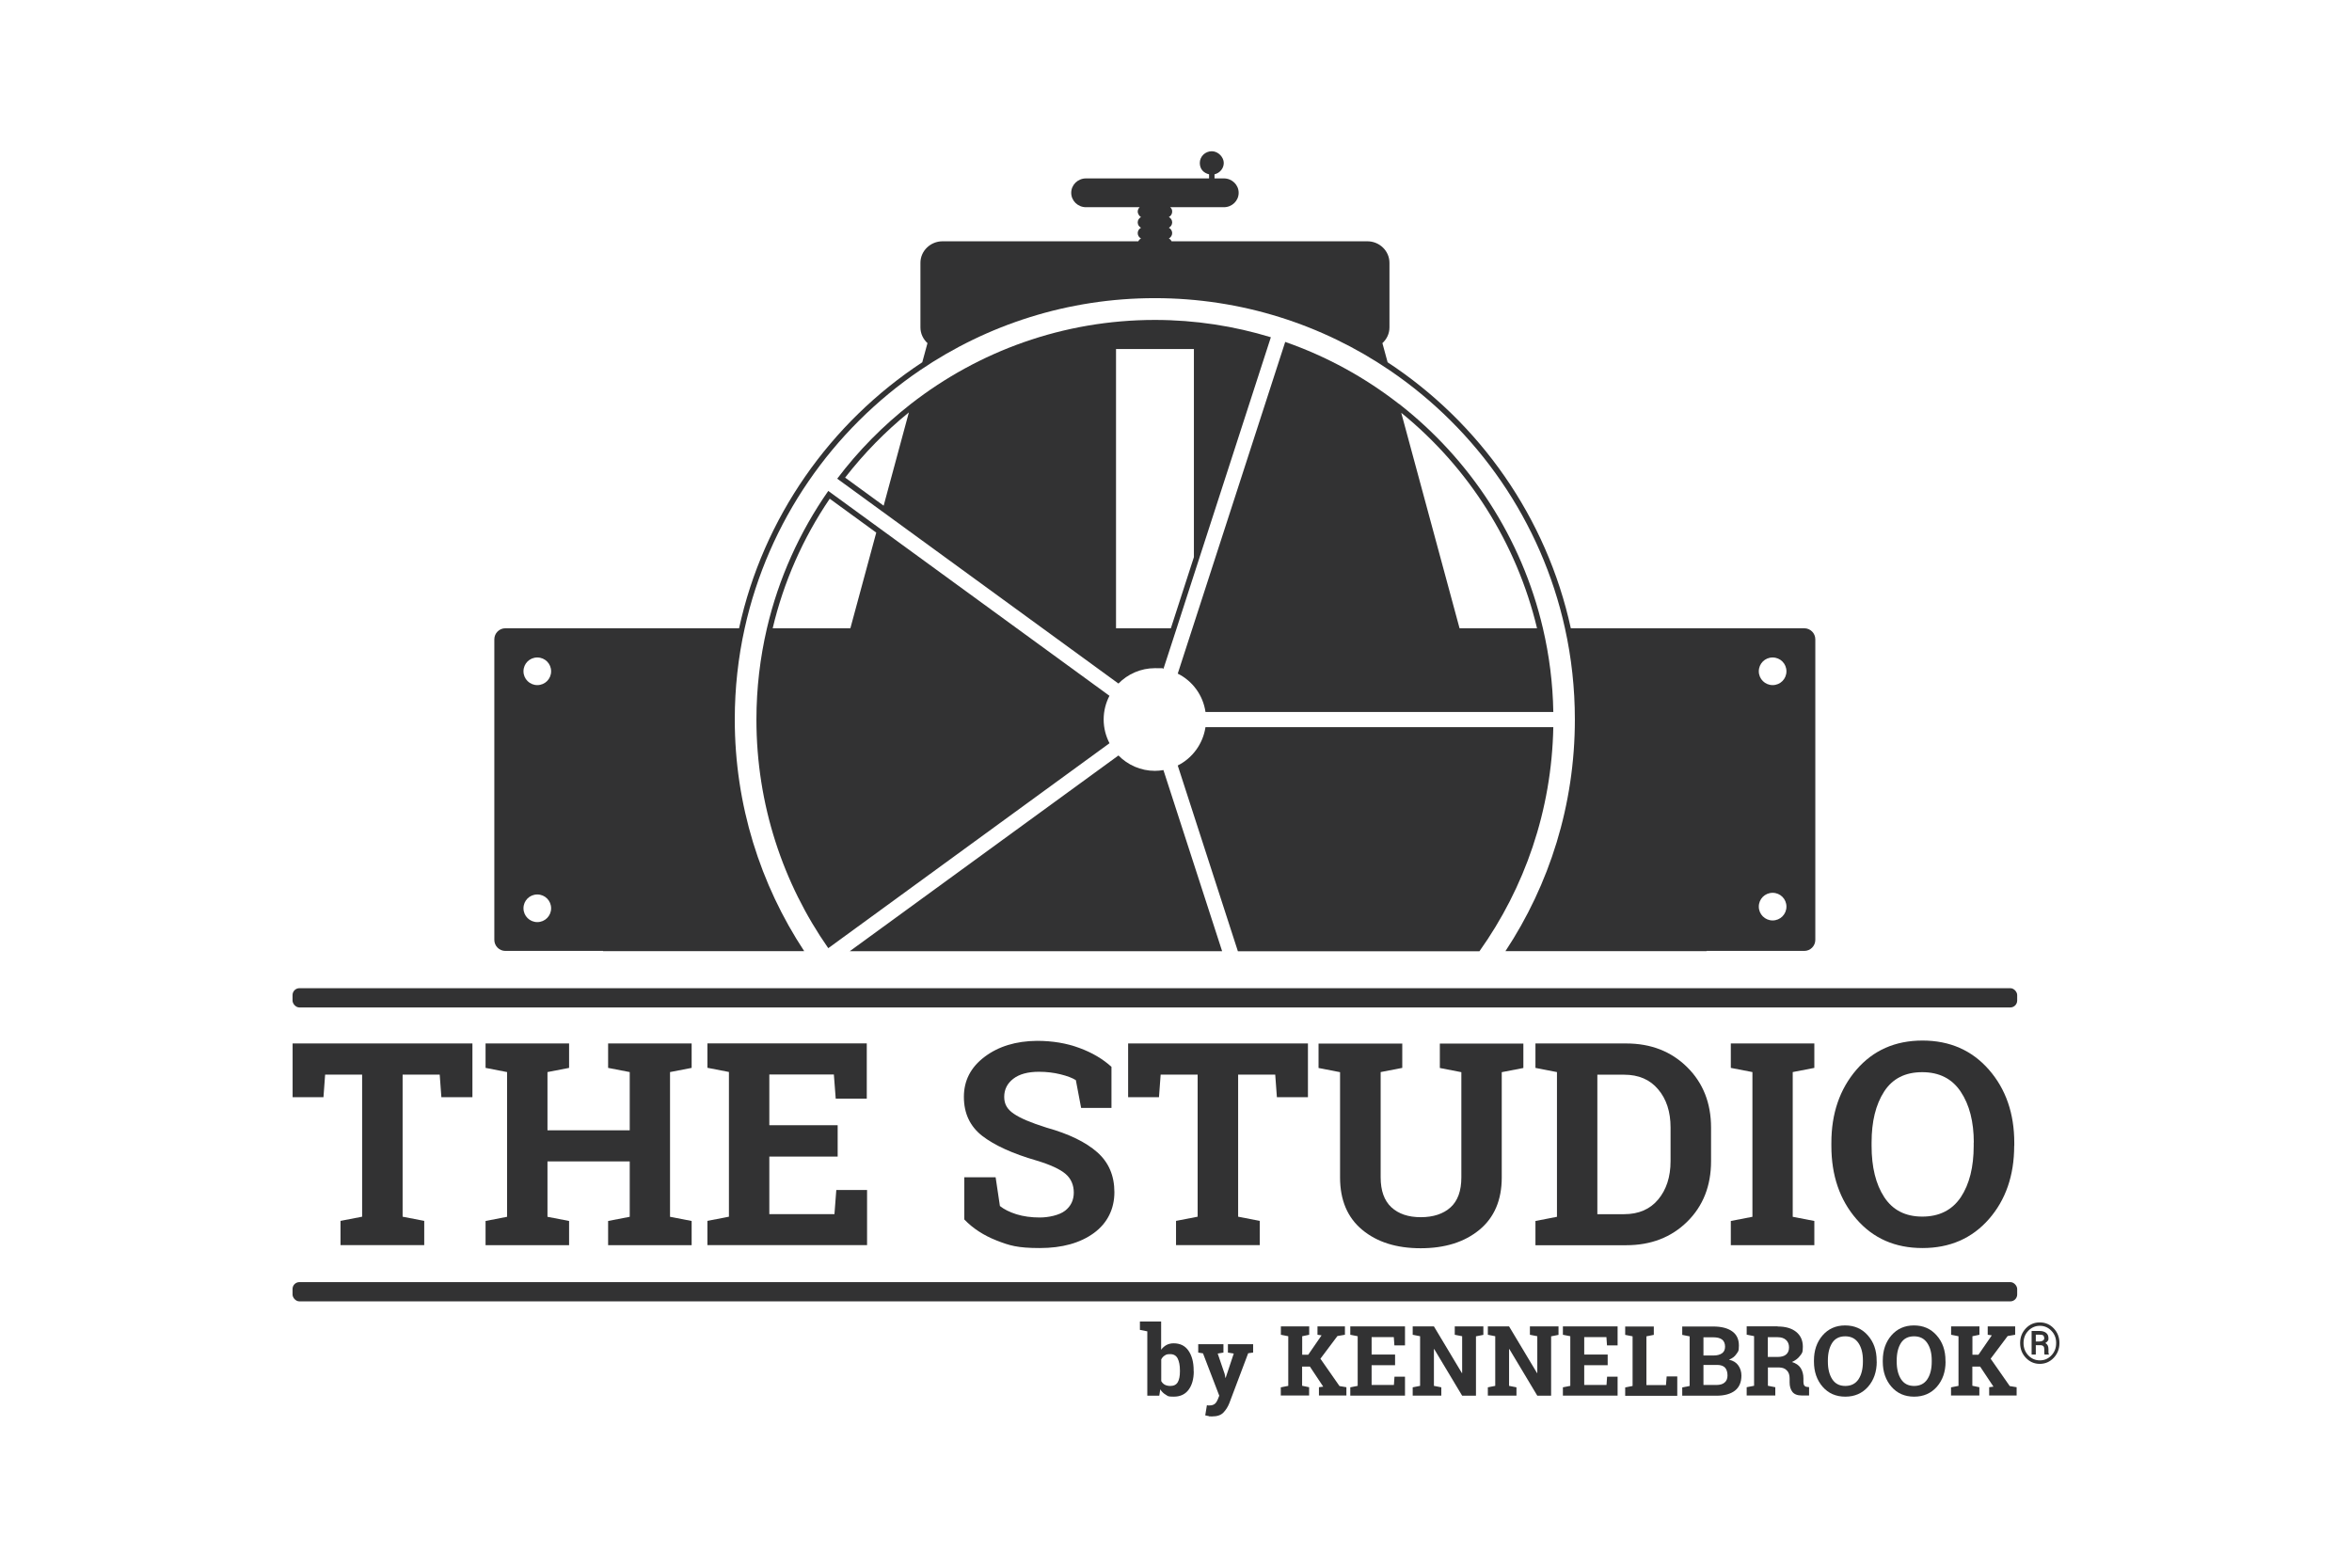
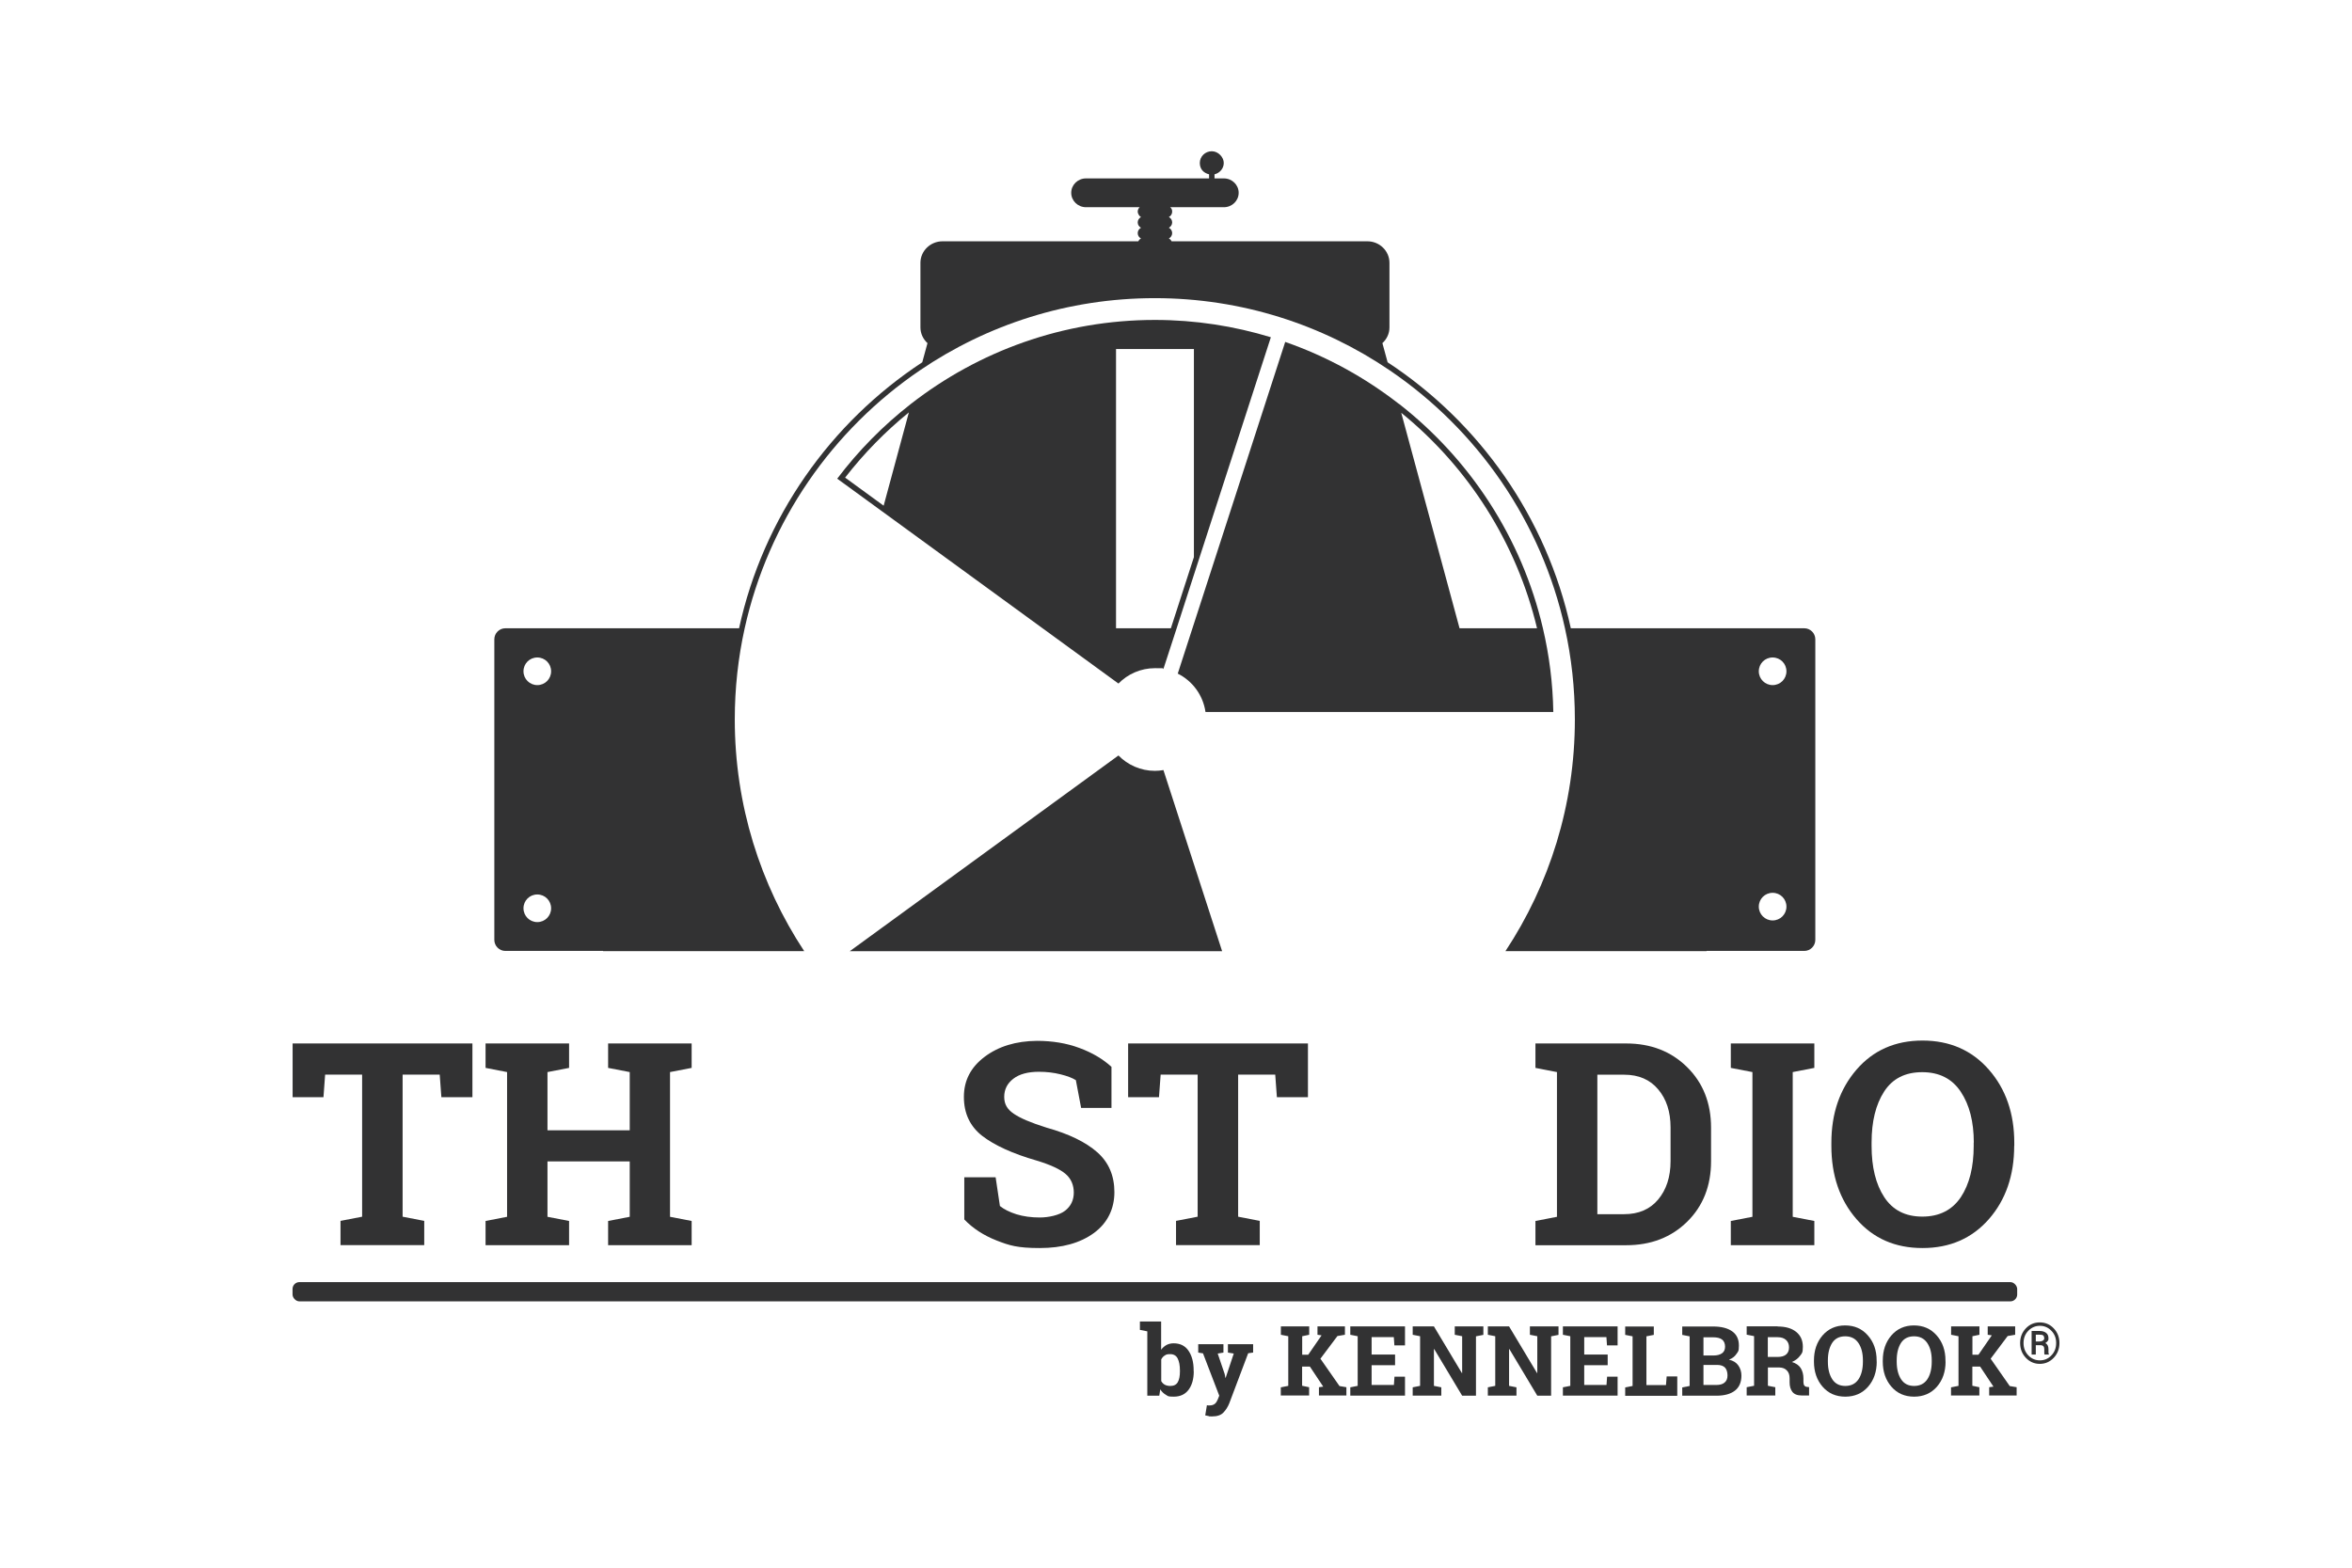
<svg xmlns="http://www.w3.org/2000/svg" id="Layer_1" viewBox="0 0 2423.62 1615.75">
  <defs>
    <style>.cls-1{fill:#323233;}</style>
  </defs>
  <path class="cls-1" d="M1859.5,647.53h-240.85c-24.88-114.25-94.19-212.06-188.78-274.15l-5.32-19.56h-.2c4.51-4.11,7.42-9.83,7.42-16.35v-66.61c0-12.24-10.23-22.17-22.77-22.17h-201.72c-.6-1.2-1.6-2.31-2.81-2.91,2.01-1.1,3.41-3.11,3.41-5.52s-1.4-4.51-3.41-5.52c2.01-1.1,3.41-3.11,3.41-5.52s-1.4-4.51-3.41-5.52c2.01-1.1,3.41-3.11,3.41-5.52s-.8-3.41-2.01-4.61h55.27c8.43,0,15.25-6.62,15.25-14.85s-6.82-14.85-15.25-14.85h-9.63v-4.21c5.42-1.3,9.53-6.02,9.53-11.74s-5.52-12.04-12.34-12.04-12.34,5.42-12.34,12.04,4.11,10.43,9.53,11.74v4.21h-126.79c-8.43,0-15.25,6.62-15.25,14.85s6.82,14.85,15.25,14.85h55.27c-1.2,1.1-2.01,2.81-2.01,4.61s1.4,4.51,3.41,5.52c-2.01,1.1-3.41,3.11-3.41,5.52s1.4,4.51,3.41,5.52c-2.01,1.1-3.41,3.11-3.41,5.52s1.4,4.51,3.41,5.52c-1.2.6-2.21,1.71-2.81,2.91h-201.72c-12.54,0-22.77,10.03-22.77,22.17v66.61c0,6.42,2.91,12.24,7.42,16.35h-.2l-5.32,19.56c-94.59,62.19-163.91,159.9-188.78,274.15h-240.85c-6.22,0-11.34,5.12-11.34,11.34v309.86c0,6.22,5.12,11.34,11.34,11.34h100.71v.2h207.24c-45.14-68.51-71.52-150.67-71.52-238.74,0-32.3,3.51-63.8,10.23-94.09,24.38-110.04,90.38-204.53,180.66-265.82,69.11-46.95,152.47-74.33,241.95-74.33s172.84,27.38,241.95,74.33c90.28,61.29,156.38,155.78,180.66,265.82,6.72,30.29,10.23,61.79,10.23,94.09,0,88.17-26.28,170.23-71.52,238.74h207.24v-.2h100.71c6.22,0,11.34-5.12,11.34-11.34v-309.86c0-6.22-5.12-11.34-11.34-11.34h.2ZM553.66,950.37c-7.82,0-14.24-6.32-14.24-14.24s6.32-14.24,14.24-14.24,14.24,6.32,14.24,14.24-6.32,14.24-14.24,14.24ZM553.66,706.11c-7.82,0-14.24-6.32-14.24-14.24s6.32-14.24,14.24-14.24,14.24,6.32,14.24,14.24-6.32,14.24-14.24,14.24ZM1826.6,948.66c-7.82,0-14.24-6.32-14.24-14.24s6.32-14.24,14.24-14.24,14.24,6.32,14.24,14.24-6.32,14.24-14.24,14.24ZM1826.6,706.11c-7.82,0-14.24-6.32-14.24-14.24s6.32-14.24,14.24-14.24,14.24,6.32,14.24,14.24-6.32,14.24-14.24,14.24Z" />
  <path class="cls-1" d="M1441.41,416.21c-35.01-27.28-74.43-48.95-117.06-63.8l-94.09,290.5-1.5,4.61-15.15,46.74c15.15,7.52,26.08,22.17,28.59,39.52h358.41c-.5-29.59-4.21-58.48-10.73-86.27-21.77-93.29-75.33-174.44-148.46-231.42v.1ZM1504,647.53l-60.09-222.09c69.31,56.27,118.97,134.42,139.93,222.09h-79.95.1Z" />
-   <path class="cls-1" d="M1143.39,717.24l-238.94-174.14-50.96-37.11c-29.39,42.13-51.16,89.98-63.2,141.54-7.02,30.19-10.83,61.69-10.83,94.09,0,87.57,27.38,168.82,74.03,235.63l289.8-211.25c-3.81-7.32-6.02-15.65-6.02-24.48s2.21-17.15,6.02-24.48l.1.2ZM876.26,647.53h-80.05c11.23-47.45,31-92.59,58.78-133.51l47.95,34.91-26.68,98.61Z" />
  <path class="cls-1" d="M1309.6,347.6c-37.82-11.54-77.94-17.86-119.47-17.86-94.59,0-181.76,32.3-251.28,86.37-28.59,22.27-54.27,48.25-76.14,77.24l46.14,33.6,243.65,177.55c9.53-9.73,22.87-15.85,37.62-15.85s5.92.3,8.73.8l13.64-41.93,17.75-54.97,79.35-245.06v.1ZM910.47,521.14l-39.62-28.89c19.56-25.18,41.63-47.65,65.7-67.21l-25.98,96.1h-.1ZM1206.48,647.53h-56.47v-287.79h80.25v214.46l-23.77,73.43v-.1Z" />
  <path class="cls-1" d="M1190.13,794.48c-14.75,0-28.09-6.12-37.62-15.85l-276.86,201.72h383.69l-60.49-186.68c-2.81.5-5.72.8-8.73.8h0Z" />
-   <path class="cls-1" d="M1242.19,749.44c-2.61,17.35-13.54,32-28.59,39.52l61.99,191.49h248.87c46.54-65.4,74.53-145.05,76.14-231.02h-358.41Z" />
  <path class="cls-1" d="M1230.11,1413.4c0,7.92-1.81,14.24-5.32,18.96-3.51,4.71-8.63,7.12-15.25,7.12s-5.82-.6-8.13-1.91c-2.31-1.3-4.21-3.11-5.82-5.62l-1,6.52h-12.34v-66.31l-7.62-1.5v-8.63h21.87v29.09c1.5-2.11,3.41-3.71,5.52-4.92,2.11-1.1,4.61-1.71,7.32-1.71,6.72,0,11.84,2.51,15.35,7.62s5.32,11.84,5.32,20.26v1h.1ZM1215.86,1412.4c0-5.12-.8-9.23-2.31-12.24s-4.11-4.51-7.72-4.51-4.11.5-5.62,1.4-2.71,2.31-3.61,4.01v22.37c.9,1.6,2.11,2.91,3.61,3.71,1.5.8,3.41,1.3,5.72,1.3,3.71,0,6.22-1.3,7.72-3.91s2.21-6.32,2.21-11.03v-1.1Z" />
  <path class="cls-1" d="M1291.1,1394.04l-4.92.7-19.46,51.56c-1.5,3.81-3.61,7.02-6.12,9.63s-6.42,3.91-11.54,3.91-2.31,0-3.41-.3-2.31-.5-3.71-.8l1.71-10.43c.5,0,.9.1,1.4.2s.9,0,1.3,0c2.41,0,4.21-.6,5.52-1.71s2.21-2.61,2.91-4.31l1.6-4.01-16.75-43.64-4.92-.8v-8.63h25.98v8.63l-5.92,1,7.22,21.17.7,3.81h.3l8.33-24.98-6.02-1v-8.63h25.98v8.63h-.2Z" />
  <path class="cls-1" d="M1319.88,1429.85l7.62-1.5v-51.16l-7.62-1.5v-8.63h29.19v8.63l-7.22,1.5v19.06h6.22l13.74-19.96-4.21-.6v-8.63h28.29v8.63l-7.72,1.3-17.55,23.37,19.66,28.19,7.12,1.2v8.53h-28.29v-8.53l4.41-.6-13.74-20.66h-8.02v19.76l7.22,1.5v8.53h-29.19v-8.53l.1.1Z" />
  <path class="cls-1" d="M1437.55,1407.08h-24.17v20.36h22.97l.6-8.53h10.83v19.46h-56.37v-8.53l7.62-1.5v-51.16l-7.62-1.5v-8.63h56.37v19.56h-10.93l-.6-8.53h-22.87v17.96h24.17v11.03h0Z" />
  <path class="cls-1" d="M1528.53,1367.16v8.63l-7.62,1.5v61.19h-14.24l-28.79-48.05h-.3v37.92l7.62,1.5v8.53h-29.49v-8.53l7.62-1.5v-51.16l-7.62-1.5v-8.63h21.87l28.79,48.05h.3v-37.92l-7.62-1.5v-8.63h29.49v.1Z" />
  <path class="cls-1" d="M1605.97,1367.16v8.63l-7.62,1.5v61.19h-14.24l-28.79-48.05h-.3v37.92l7.62,1.5v8.53h-29.49v-8.53l7.62-1.5v-51.16l-7.62-1.5v-8.63h21.87l28.79,48.05h.3v-37.92l-7.62-1.5v-8.63h29.49v.1Z" />
  <path class="cls-1" d="M1656.63,1407.08h-24.17v20.36h22.97l.6-8.53h10.83v19.46h-56.37v-8.53l7.62-1.5v-51.16l-7.62-1.5v-8.63h56.37v19.56h-10.93l-.6-8.53h-22.87v17.96h24.17v11.03h0Z" />
  <path class="cls-1" d="M1674.68,1438.48v-8.53l7.62-1.5v-51.16l-7.62-1.5v-8.63h29.49v8.63l-7.62,1.5v50.26h20.16l.7-8.93h10.93v19.96h-53.67v-.1Z" />
  <path class="cls-1" d="M1765.16,1367.16c8.43,0,14.95,1.6,19.66,4.92,4.71,3.31,7.02,8.13,7.02,14.65s-.9,6.22-2.61,8.83c-1.71,2.61-4.31,4.51-7.62,5.82,4.31.9,7.52,2.91,9.63,5.92s3.21,6.52,3.21,10.43c0,6.82-2.21,12.04-6.72,15.55-4.51,3.51-10.93,5.22-19.16,5.22h-35.11v-8.53l7.62-1.5v-51.16l-7.62-1.5v-8.63h31.7ZM1755.33,1397.05h10.33c3.81,0,6.72-.8,8.83-2.31s3.11-3.81,3.11-6.82-1-5.72-3.11-7.32c-2.11-1.6-5.22-2.31-9.33-2.31h-9.83v18.86-.1ZM1755.33,1406.88v20.56h13.14c3.81,0,6.72-.8,8.63-2.51,2.01-1.6,3.01-4.11,3.01-7.32s-.8-6.12-2.51-8.02c-1.71-1.81-4.41-2.81-8.02-2.81h-14.24v.1Z" />
  <path class="cls-1" d="M1831.77,1367.16c8.13,0,14.44,1.81,19.06,5.52,4.61,3.71,6.92,8.83,6.92,15.35s-1,6.72-2.91,9.33c-1.91,2.61-4.71,4.81-8.43,6.42,4.21,1.2,7.22,3.31,9.13,6.22,1.81,2.91,2.81,6.52,2.81,10.73v3.61c0,1.6.3,2.81.9,3.61.6.9,1.6,1.4,3.11,1.5l1.81.2v8.63h-7.42c-4.71,0-7.92-1.3-9.83-3.81-1.91-2.51-2.81-5.72-2.81-9.73v-4.11c0-3.51-.9-6.22-2.81-8.13-1.81-2.01-4.41-3.01-7.82-3.11h-11.74v18.86l7.62,1.5v8.53h-29.49v-8.53l7.62-1.5v-51.16l-7.62-1.5v-8.63h32l-.1.2ZM1821.64,1398.55h9.93c4.01,0,6.92-.8,8.93-2.51s3.01-4.11,3.01-7.32-1-5.72-3.01-7.62-4.92-2.91-8.73-2.91h-10.13v20.46-.1Z" />
  <path class="cls-1" d="M1933.89,1403.37c0,10.43-3.01,19.06-8.93,25.88-6.02,6.82-13.84,10.23-23.47,10.23s-17.45-3.41-23.37-10.23c-5.92-6.82-8.93-15.45-8.93-25.88v-1.1c0-10.43,2.91-18.96,8.83-25.88,5.92-6.82,13.64-10.33,23.27-10.33s17.45,3.41,23.47,10.33c6.02,6.82,9.03,15.45,9.03,25.88v1.1h.1ZM1919.64,1402.16c0-7.42-1.5-13.34-4.61-17.96s-7.62-6.92-13.64-6.92-10.53,2.31-13.44,6.82c-2.91,4.61-4.41,10.53-4.41,18.06v1.2c0,7.52,1.5,13.54,4.51,18.16,3.01,4.61,7.42,6.92,13.44,6.92s10.53-2.31,13.64-6.92c3.01-4.61,4.51-10.63,4.51-18.16v-1.2Z" />
  <path class="cls-1" d="M2004.81,1403.37c0,10.43-3.01,19.06-8.93,25.88-6.02,6.82-13.84,10.23-23.47,10.23s-17.45-3.41-23.37-10.23c-5.92-6.82-8.93-15.45-8.93-25.88v-1.1c0-10.43,2.91-18.96,8.83-25.88,5.92-6.82,13.64-10.33,23.27-10.33s17.45,3.41,23.47,10.33c6.02,6.82,9.03,15.45,9.03,25.88v1.1h.1ZM1990.56,1402.16c0-7.42-1.5-13.34-4.61-17.96s-7.62-6.92-13.64-6.92-10.53,2.31-13.44,6.82c-2.91,4.61-4.41,10.53-4.41,18.06v1.2c0,7.52,1.5,13.54,4.51,18.16,3.01,4.61,7.42,6.92,13.44,6.92s10.53-2.31,13.64-6.92c3.01-4.61,4.51-10.63,4.51-18.16v-1.2Z" />
  <path class="cls-1" d="M2010.52,1429.85l7.62-1.5v-51.16l-7.62-1.5v-8.63h29.19v8.63l-7.22,1.5v19.06h6.22l13.74-19.96-4.21-.6v-8.63h28.29v8.63l-7.72,1.3-17.55,23.37,19.66,28.19,7.12,1.2v8.53h-28.29v-8.53l4.41-.6-13.74-20.66h-8.02v19.76l7.22,1.5v8.53h-29.19v-8.53l.1.1Z" />
  <path class="cls-1" d="M2081.64,1384.21c0-6.02,2.01-11.03,5.92-15.15s8.73-6.12,14.34-6.12,10.43,2.01,14.34,6.12c3.91,4.11,5.92,9.13,5.92,15.15s-2.01,11.13-5.92,15.25-8.73,6.22-14.34,6.22-10.43-2.11-14.34-6.22-5.92-9.23-5.92-15.25ZM2085.15,1384.21c0,5.02,1.6,9.23,4.92,12.74,3.31,3.41,7.22,5.12,11.94,5.12s8.63-1.71,11.84-5.12c3.31-3.41,4.92-7.62,4.92-12.74s-1.6-9.23-4.92-12.64c-3.31-3.41-7.22-5.12-11.84-5.12s-8.63,1.71-11.94,5.12-4.92,7.62-4.92,12.64ZM2097.79,1386.42v9.63h-4.31v-24.28h8.02c2.91,0,5.12.6,6.82,1.91,1.71,1.3,2.51,3.11,2.51,5.52s-.3,2.11-.8,2.91c-.6.8-1.4,1.5-2.41,2.11,1.1.6,1.91,1.4,2.41,2.41s.8,2.31.8,3.71v3.71c0,.6.2,1.1.4,1.5v.5h-4.41c-.2-.4-.3-1-.3-1.81v-3.81c0-1.3-.3-2.31-1-3.01-.6-.6-1.71-1-3.11-1h-4.61ZM2097.79,1382.6h3.91c1.3,0,2.51-.3,3.41-.9s1.4-1.4,1.4-2.41-.4-2.31-1.1-2.91-2.01-.8-3.91-.8h-3.71v7.02h0Z" />
-   <rect class="cls-1" x="301.45" y="1018.48" width="1777.16" height="19.86" rx="7.1" ry="7.1" />
  <rect class="cls-1" x="301.45" y="1321.41" width="1777.16" height="19.86" rx="7.1" ry="7.1" />
  <path class="cls-1" d="M486.81,1075.45v55.37h-32l-1.71-23.27h-38.22v146.45l22.27,4.31v24.98h-86.27v-24.98l22.27-4.31v-146.45h-38.12l-1.71,23.27h-31.8v-55.37h185.27Z" />
  <path class="cls-1" d="M500.35,1100.63v-25.18h86.07v25.18l-22.27,4.31v59.99h84.76v-59.99l-22.27-4.31v-25.18h86.07v25.18l-22.27,4.31v149.16l22.27,4.31v24.98h-86.07v-24.98l22.27-4.31v-57.08h-84.76v57.08l22.27,4.31v24.98h-86.07v-24.98l22.17-4.31v-149.16l-22.17-4.31Z" />
-   <path class="cls-1" d="M863.17,1192.01h-70.42v59.38h67.11l1.91-24.88h31.7v56.78h-164.51v-24.98l22.17-4.31v-149.16l-22.17-4.31v-25.18h164.21v56.98h-32l-1.91-24.88h-66.51v52.26h70.42v32.3Z" />
  <path class="cls-1" d="M1145.34,1141.86h-31.3l-5.42-28.59c-3.61-2.31-8.93-4.31-15.85-6.02-6.92-1.71-14.34-2.61-22.17-2.61-11.44,0-20.26,2.41-26.48,7.22-6.22,4.81-9.33,11.03-9.33,18.66s3.21,12.84,9.83,17.35c6.52,4.51,17.75,9.33,33.8,14.34,22.97,6.42,40.32,14.85,52.16,25.28,11.84,10.43,17.75,24.17,17.75,41.23s-7.02,31.8-21.17,42.13c-14.04,10.23-32.6,15.45-55.67,15.45s-31.3-2.61-44.64-7.82c-13.24-5.22-24.38-12.44-33.2-21.67v-43.43h32.3l4.41,29.59c4.21,3.41,9.83,6.22,17.05,8.53,7.22,2.21,15.25,3.31,24.07,3.31s20.06-2.31,26.08-7.02c5.92-4.61,8.93-10.93,8.93-18.66s-2.81-14.44-8.53-19.26c-5.62-4.81-15.55-9.43-29.79-13.74-24.68-7.12-43.33-15.65-55.97-25.38-12.64-9.83-18.96-23.27-18.96-40.22s7.12-30.59,21.37-41.33c14.24-10.73,32.2-16.25,53.87-16.45,15.95,0,30.59,2.41,43.74,7.32,13.14,4.81,24.17,11.34,33.1,19.46v42.53-.2Z" />
  <path class="cls-1" d="M1347.77,1075.45v55.37h-32l-1.71-23.27h-38.22v146.45l22.27,4.31v24.98h-86.27v-24.98l22.27-4.31v-146.45h-38.12l-1.71,23.27h-31.8v-55.37h185.27Z" />
-   <path class="cls-1" d="M1444.97,1075.45v25.18l-22.27,4.31v108.54c0,13.74,3.71,23.97,11.03,30.8,7.42,6.82,17.45,10.23,30.29,10.23s23.27-3.41,30.7-10.13c7.42-6.72,11.13-17.05,11.13-30.8v-108.54l-22.17-4.31v-25.18h86.07v25.18l-22.27,4.31v108.54c0,23.27-7.72,41.33-23.07,53.97-15.35,12.64-35.51,18.96-60.49,18.96s-44.94-6.32-60.19-18.96c-15.25-12.64-22.87-30.7-22.87-53.97v-108.54l-22.17-4.31v-25.18h86.07l.2-.1Z" />
  <path class="cls-1" d="M1675.69,1075.45c25.38,0,46.34,8.13,62.79,24.38,16.45,16.25,24.68,37.01,24.68,62.49v34.41c0,25.48-8.23,46.34-24.68,62.49-16.45,16.15-37.42,24.17-62.79,24.17h-93.49v-24.98l22.17-4.31v-149.16l-22.17-4.31v-25.18h93.49ZM1645.99,1107.65v143.75h27.59c14.95,0,26.68-5.02,35.11-15.15s12.74-23.27,12.74-39.52v-34.71c0-16.05-4.21-29.19-12.74-39.22-8.43-10.13-20.16-15.15-35.11-15.15h-27.59Z" />
  <path class="cls-1" d="M1783.52,1100.63v-25.18h86.07v25.18l-22.27,4.31v149.16l22.27,4.31v24.98h-86.07v-24.98l22.27-4.31v-149.16l-22.27-4.31Z" />
  <path class="cls-1" d="M2075.52,1180.98c0,30.49-8.73,55.67-26.08,75.53-17.45,19.86-40.22,29.79-68.41,29.79s-50.76-9.93-68.01-29.79c-17.25-19.86-25.88-45.04-25.88-75.53v-3.11c0-30.29,8.63-55.37,25.88-75.43,17.25-19.96,39.92-29.99,68.01-29.99s50.96,10.03,68.41,29.99c17.45,19.96,26.18,45.14,26.18,75.43v3.11h-.1ZM2033.9,1177.57c0-21.47-4.51-39.02-13.44-52.36-8.93-13.44-22.17-20.16-39.72-20.16s-30.59,6.62-39.22,19.96c-8.63,13.34-12.94,30.8-12.94,52.56v3.41c0,21.87,4.31,39.52,13.04,52.86,8.73,13.34,21.77,20.06,39.22,20.06s30.8-6.72,39.72-20.06c8.83-13.34,13.24-31,13.24-52.86v-3.41h.1Z" />
</svg>